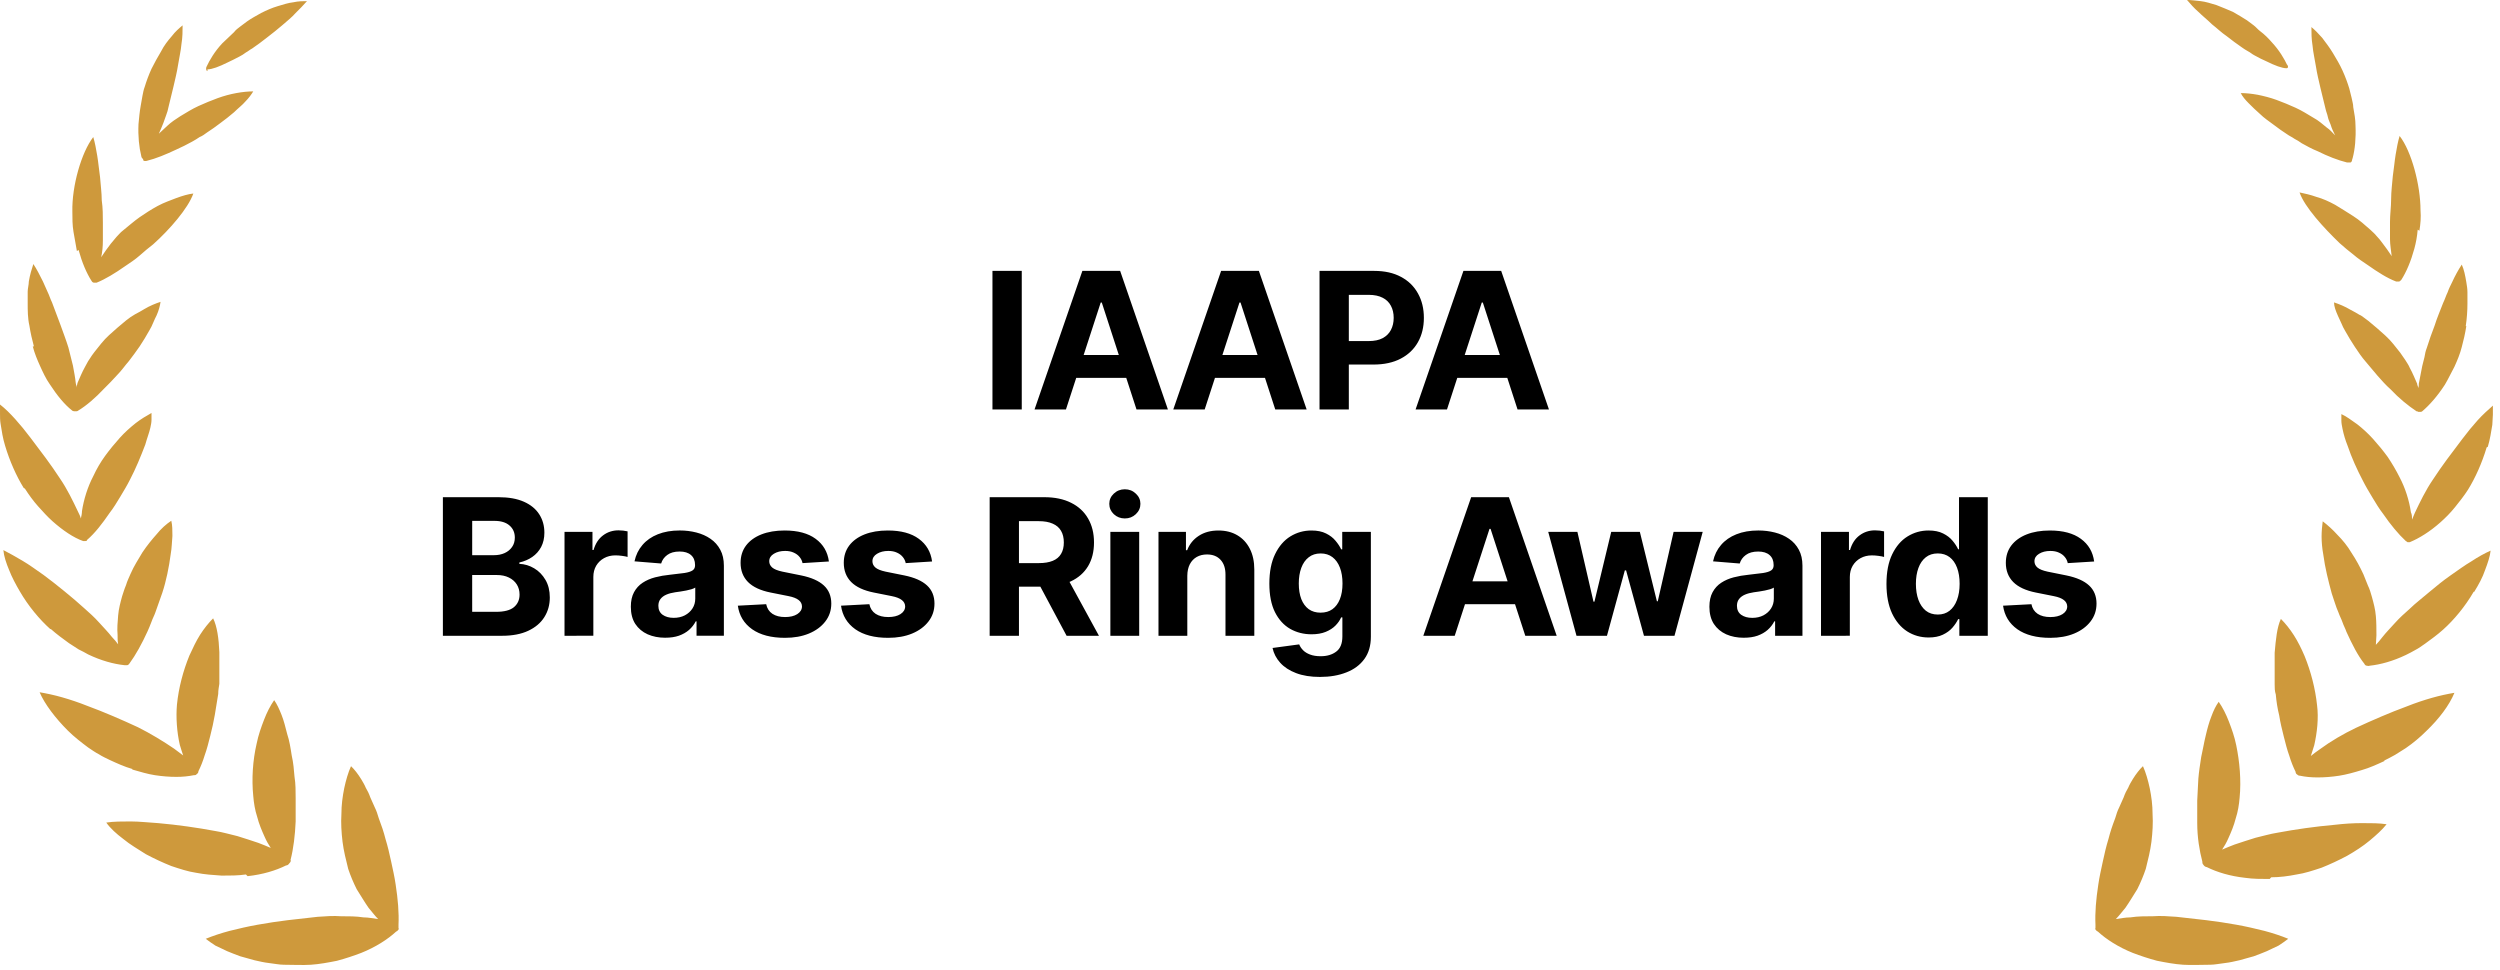
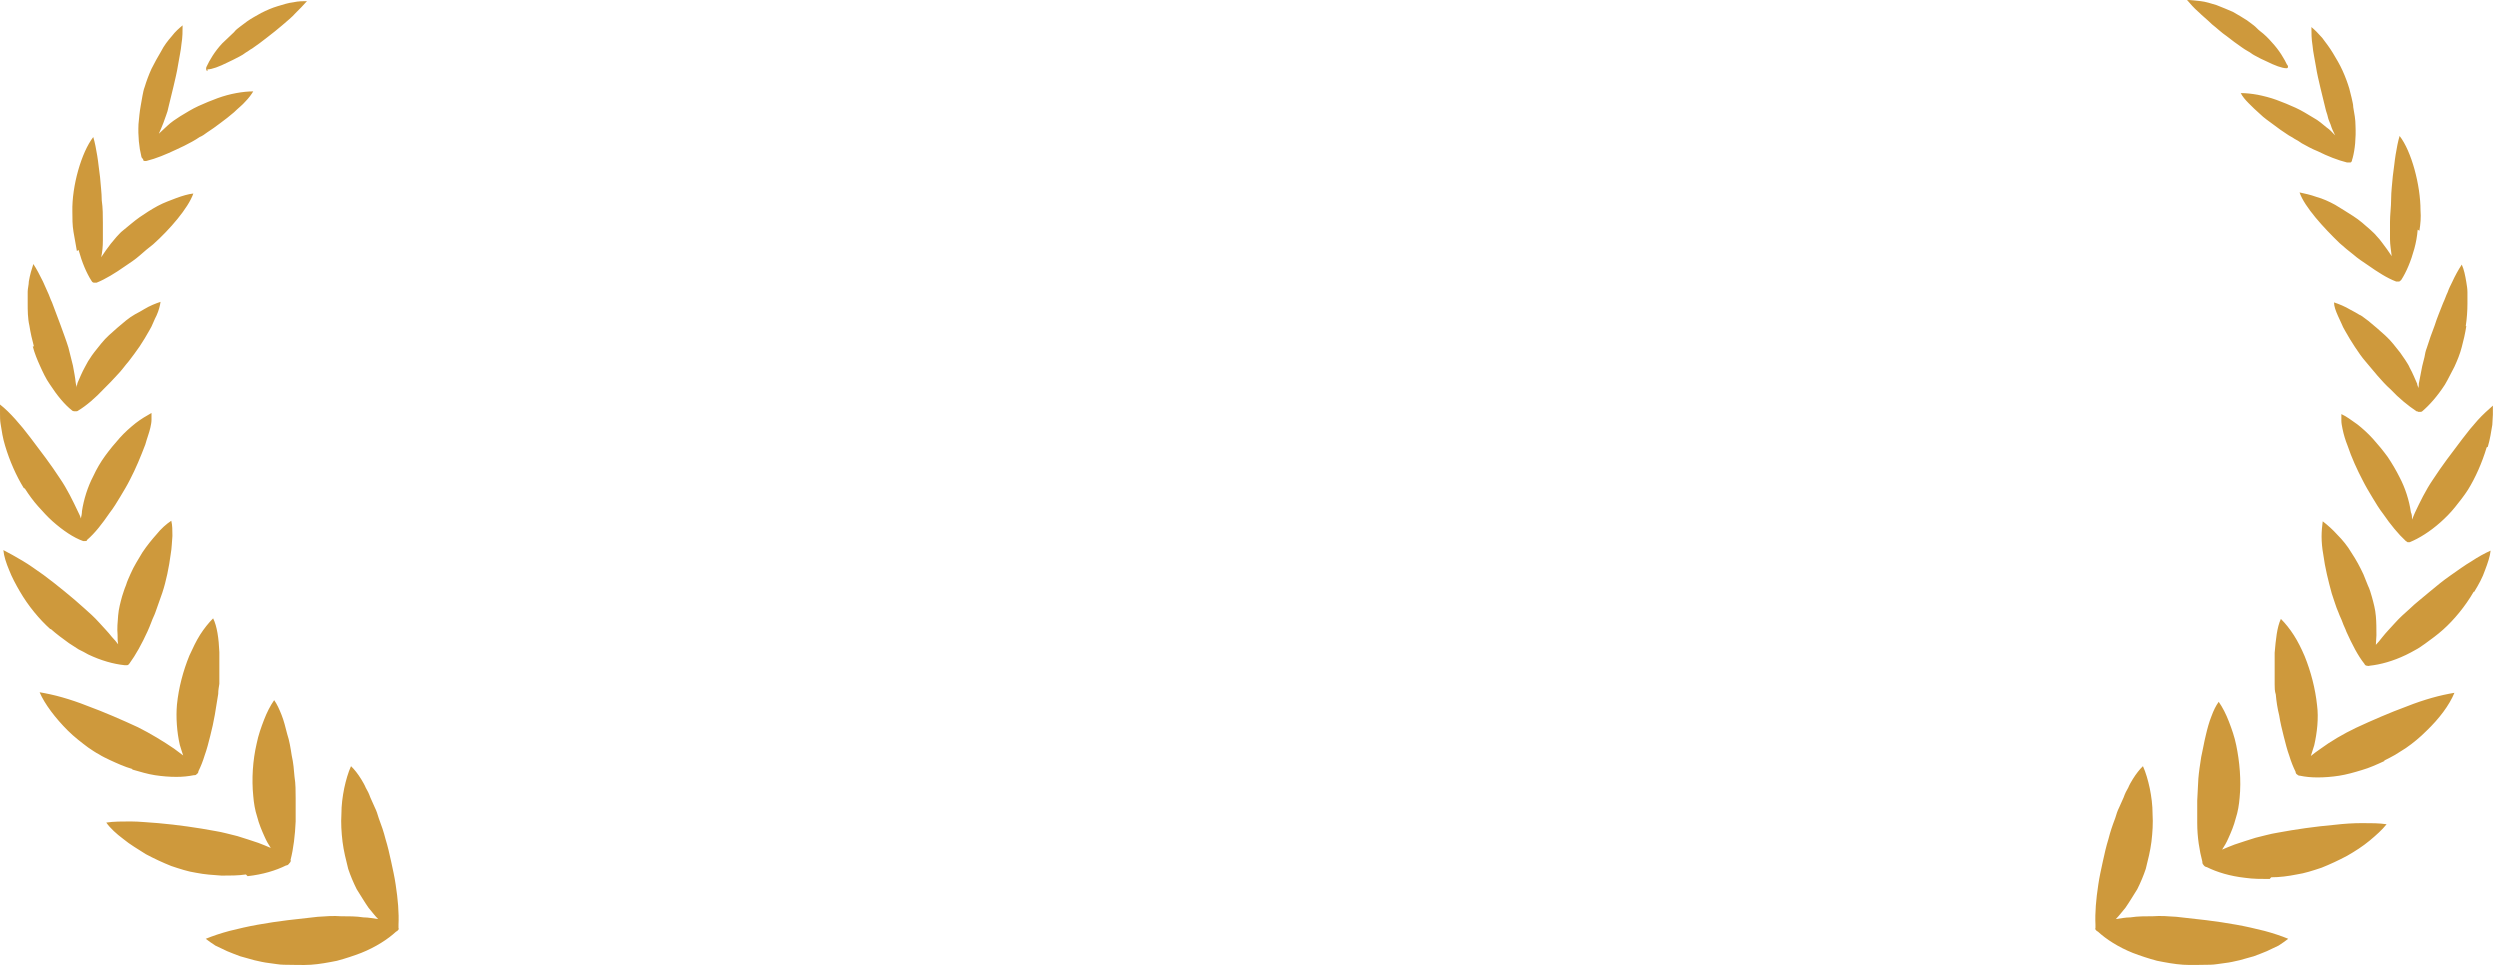
<svg xmlns="http://www.w3.org/2000/svg" height="90" viewBox="0 0 232 90" width="232">
  <path d="m37.037 86.177s-.157.262-.262.262c-.787.733-1.941 1.466-3.253 1.99-.682.262-1.469.524-2.256.733-.787.157-1.626.314-2.413.366-.787.052-1.626 0-2.518 0-.42 0-.892-.105-1.364-.157-.472-.052-.892-.157-1.364-.262-.42-.105-.892-.262-1.312-.366-.42-.157-.839-.314-1.207-.471-.367-.157-.734-.366-1.102-.523-.315-.209-.63-.419-.892-.628.63-.262 1.417-.523 2.203-.733.839-.209 1.731-.419 2.623-.576.892-.157 1.889-.314 2.78-.419.944-.105 1.889-.209 2.78-.314.734-.052 1.469-.105 2.151-.052.735 0 1.417 0 2.099.105.472 0 .944.105 1.364.157-.315-.314-.577-.681-.892-1.047-.367-.524-.734-1.152-1.102-1.728-.315-.628-.577-1.256-.787-1.885-.21-.838-.42-1.675-.525-2.513-.105-.89-.157-1.728-.105-2.565 0-.838.105-1.623.262-2.408.157-.733.367-1.466.629-2.042.157.157.315.314.472.524.157.209.315.419.472.681.157.262.315.523.42.785.157.262.315.576.42.89.157.314.262.628.42.942.157.314.262.628.367.995.262.681.472 1.309.629 1.937.21.681.367 1.361.525 2.094.157.733.315 1.414.42 2.147.21 1.361.315 2.618.262 3.717v.366zm-14.059-4.869c1.416-.157 2.623-.524 3.567-.995.105 0 .21-.052.315-.209.105-.105.157-.209.105-.314.262-.995.42-2.304.472-3.56 0-.681 0-1.414 0-2.094s0-1.414-.105-2.042c-.052-.628-.105-1.309-.262-1.99-.105-.681-.21-1.361-.42-1.99-.157-.628-.315-1.256-.525-1.78-.21-.524-.42-.995-.682-1.361-.367.524-.682 1.152-.944 1.833-.262.681-.525 1.414-.682 2.199-.367 1.571-.472 3.298-.315 4.869.052.628.157 1.309.367 1.937.157.628.42 1.256.682 1.832.157.366.367.733.577 1.047-.367-.157-.735-.314-1.154-.471-.629-.209-1.259-.419-1.941-.628-.682-.157-1.364-.366-2.046-.471-1.679-.314-3.515-.576-5.298-.733-.892-.052-1.731-.157-2.571-.157-.787 0-1.574 0-2.256.105.367.524.944 1.047 1.574 1.518.63.524 1.364.942 2.098 1.414.787.419 1.574.785 2.361 1.099.787.262 1.574.523 2.308.628.787.157 1.574.209 2.361.262.787 0 1.521 0 2.256-.105zm-10.702-9.895c.734.209 1.416.419 2.098.524s1.364.157 1.994.157c.577 0 1.102-.052 1.626-.157.105 0 .21 0 .262-.105.105-.052.157-.157.157-.262.21-.419.42-.942.577-1.466.21-.576.367-1.204.525-1.832s.315-1.309.42-1.937c.105-.628.21-1.309.315-1.937 0-.314.052-.628.105-.942 0-.314 0-.628 0-.995 0-.628 0-1.309 0-1.937-.052-1.256-.21-2.408-.577-3.141-.42.419-.839.942-1.207 1.518-.367.576-.682 1.256-.997 1.937-.577 1.414-.997 2.984-1.154 4.555-.105 1.204 0 2.565.262 3.717.105.366.21.681.315.995-.262-.209-.577-.419-.839-.628-.997-.681-2.203-1.414-3.357-1.99-1.469-.681-3.148-1.414-4.721-1.99-.787-.314-1.574-.576-2.308-.785-.734-.209-1.469-.366-2.098-.471.472 1.099 1.469 2.408 2.623 3.56.577.576 1.259 1.099 1.889 1.571.315.209.682.471.997.628.315.209.682.366.997.524.682.314 1.364.628 2.098.838zm-7.554-13.036c.525.471 1.102.89 1.679 1.309.315.209.577.366.892.576.315.157.63.314.892.471 1.207.576 2.361.89 3.357.995h.262c.105 0 .157-.105.21-.157.577-.785 1.154-1.832 1.679-2.984.105-.262.262-.576.367-.89.105-.314.262-.576.367-.89.21-.576.42-1.204.629-1.78.367-1.099.629-2.408.787-3.612.105-.576.105-1.152.157-1.675 0-.523 0-.995-.105-1.414-.472.314-.944.733-1.364 1.257-.42.471-.892 1.047-1.312 1.675-.367.628-.787 1.257-1.102 1.99-.157.366-.315.681-.42 1.047-.157.366-.262.733-.367 1.047-.157.576-.315 1.152-.367 1.78-.052.628-.105 1.204-.052 1.78 0 .314 0 .576.052.89-.157-.209-.367-.471-.577-.681-.367-.471-.787-.89-1.207-1.361-.42-.471-.892-.89-1.364-1.309-.315-.262-.577-.523-.892-.785-.315-.262-.63-.524-.944-.785-.63-.524-1.312-1.047-1.941-1.518-.682-.471-1.312-.942-1.941-1.309s-1.259-.733-1.784-.995c.052.576.262 1.204.525 1.833.262.681.63 1.361.997 1.99.787 1.361 1.836 2.618 2.833 3.508zm-2.413-13.037c.367.576.787 1.152 1.207 1.623.472.524.892.995 1.364 1.414.944.838 1.941 1.518 2.833 1.832h.21c.052 0 .157 0 .157-.105.734-.628 1.416-1.518 2.098-2.513.367-.471.682-.995.997-1.518.315-.524.63-1.047.892-1.571.525-.995.997-2.147 1.416-3.246.157-.576.367-1.099.472-1.571.052-.262.105-.471.105-.733 0-.209 0-.419 0-.628-.472.262-.997.576-1.469.942-.525.419-.997.838-1.469 1.361-.472.524-.944 1.099-1.364 1.675-.42.576-.787 1.204-1.102 1.885-.525.995-.892 2.199-1.049 3.246 0 .209-.052.471-.105.681-.052-.209-.157-.419-.262-.628-.472-.995-.997-2.094-1.679-3.089-.42-.628-.839-1.256-1.312-1.885-.472-.628-.944-1.256-1.416-1.885-.472-.628-.944-1.204-1.416-1.728-.472-.524-.944-.995-1.416-1.361v.838c0 .314-0.0.628.052.942.105.681.21 1.361.42 2.042.42 1.414 1.049 2.827 1.731 3.927zm.734-13.194c.157.628.42 1.256.682 1.832s.525 1.152.892 1.675c.682 1.047 1.364 1.885 2.098 2.461 0 0 .105.052.157.052h.105.105s.105 0 .157-.052c.787-.471 1.626-1.204 2.413-2.042.42-.419.839-.838 1.207-1.256.42-.419.734-.89 1.102-1.309.315-.419.682-.89.997-1.361.315-.471.629-.995.892-1.466.157-.262.262-.471.367-.733.105-.262.21-.471.315-.681.21-.471.315-.89.367-1.256-.472.157-.997.366-1.521.681-.262.157-.525.314-.839.471-.157.105-.262.157-.42.262s-.262.209-.42.314c-.525.419-1.049.89-1.574 1.361-.525.471-.944 1.047-1.364 1.571-.157.209-.315.419-.472.681-.157.209-.262.471-.42.733-.262.471-.472.995-.682 1.466 0 .157-.105.262-.105.419 0-.157 0-.262-.052-.419-.052-.523-.157-1.047-.262-1.623-.052-.262-.157-.576-.21-.838-.052-.262-.157-.576-.21-.838-.21-.681-.472-1.361-.734-2.094-.262-.681-.525-1.414-.787-2.094-.157-.314-.262-.681-.42-.995s-.262-.628-.42-.942c-.315-.628-.577-1.152-.892-1.623-.157.471-.315.995-.42 1.623 0 .314-.105.628-.105.942v1.047c0 .681 0 1.414.157 2.094.105.681.262 1.361.42 1.937zm4.249-8.953c.315 1.152.734 2.147 1.207 2.88.052.105.157.157.21.157h.262c.787-.314 1.731-.89 2.623-1.518.472-.314.944-.628 1.364-.995.42-.366.839-.733 1.259-1.047 1.521-1.361 3.253-3.351 3.725-4.712-.472.052-.997.209-1.574.419-.525.209-1.154.419-1.731.733-.577.314-1.154.681-1.679 1.047s-1.049.838-1.574 1.256c-.21.157-.367.366-.577.576-.157.209-.367.419-.525.628-.315.419-.63.838-.892 1.256v.052s0 0 0-.052c.105-.471.157-.995.157-1.571 0-.262 0-.524 0-.838 0-.262 0-.524 0-.785 0-.681 0-1.361-.105-2.094 0-.681-.105-1.414-.157-2.147-.105-.733-.157-1.361-.262-1.99-.105-.628-.21-1.204-.367-1.728-1.102 1.414-1.993 4.555-1.941 6.911 0 .628-0 1.257.105 1.885.105.628.21 1.204.315 1.78zm6.033-8.272s.21.052.315 0c.839-.209 1.731-.576 2.728-1.047.472-.209.997-.471 1.469-.733.262-.157.472-.262.682-.419.262-.105.472-.262.682-.419.42-.262.839-.576 1.259-.89.42-.314.839-.628 1.259-.995.367-.366.787-.681 1.049-.995.315-.314.577-.681.734-.942-.472 0-.997.052-1.574.157s-1.154.262-1.731.471-1.207.471-1.784.733c-.577.262-1.154.628-1.679.942-.21.157-.42.262-.629.419-.21.157-.42.314-.577.471-.262.262-.525.471-.787.733.157-.314.262-.628.42-.995.105-.262.157-.471.262-.733s.157-.471.21-.733c.157-.628.315-1.257.472-1.937s.315-1.309.42-1.99.262-1.309.315-1.937c.105-.628.105-1.204.105-1.728-.315.262-.682.576-.997.995-.367.419-.734.89-.997 1.414-.315.524-.629 1.099-.892 1.623-.262.576-.472 1.152-.63 1.675-.105.262-.157.576-.21.838-.052.262-.105.576-.157.89-.105.576-.157 1.152-.21 1.728-.052 1.099.052 2.147.262 2.984 0 .105.105.209.157.262zm5.928-8.482c.42 0 1.102-.262 1.836-.628.367-.157.735-.366 1.154-.576.21-.105.367-.209.577-.366.21-.105.367-.262.577-.366.472-.314.944-.681 1.416-1.047.472-.366.944-.733 1.364-1.099.472-.419.892-.733 1.259-1.152.367-.366.735-.733 1.049-1.099-.367 0-.787 0-1.259.105-.472.052-.944.209-1.469.366s-.997.366-1.521.628c-.472.262-.944.524-1.312.785-.21.157-.42.314-.629.471-.21.157-.42.314-.577.524-.367.366-.734.681-1.102 1.047-.682.733-1.154 1.518-1.469 2.199-.052.157 0 .366.105.366zm175.155 79.737s.157.262.262.262c.787.733 1.941 1.466 3.252 1.99.682.262 1.469.524 2.256.733.787.157 1.626.314 2.413.366.787.052 1.627 0 2.518 0 .42 0 .892-.105 1.364-.157.473-.052.892-.157 1.364-.262.42-.105.892-.262 1.312-.366.42-.157.839-.314 1.206-.471.368-.157.735-.366 1.102-.523.315-.209.63-.419.892-.628-.63-.262-1.416-.523-2.203-.733-.84-.209-1.732-.419-2.623-.576-.892-.157-1.889-.314-2.781-.419-.944-.105-1.888-.209-2.78-.314-.735-.052-1.469-.105-2.151-.052-.734 0-1.416 0-2.098.105-.473 0-.945.105-1.364.157.314-.314.577-.681.891-1.047.368-.524.735-1.152 1.102-1.728.315-.628.577-1.256.787-1.885.21-.838.42-1.675.525-2.513.105-.89.157-1.728.105-2.565 0-.838-.105-1.623-.263-2.408-.157-.733-.367-1.466-.629-2.042-.158.157-.315.314-.472.524-.158.209-.315.419-.473.681-.157.262-.314.523-.419.785-.158.262-.315.576-.42.89-.157.314-.262.628-.42.942-.157.314-.262.628-.367.995-.262.681-.472 1.309-.629 1.937-.21.681-.368 1.361-.525 2.094-.157.733-.315 1.414-.42 2.147-.209 1.361-.314 2.618-.262 3.717v.366zm16.367-4.764c.787 0 1.574-.105 2.361-.262.734-.105 1.521-.366 2.308-.628.787-.314 1.574-.681 2.361-1.099.734-.419 1.469-.89 2.098-1.414.63-.524 1.154-.995 1.574-1.518-.682-.105-1.416-.105-2.256-.105-.839 0-1.678.052-2.57.157-1.784.157-3.62.419-5.299.733-.682.105-1.364.314-2.046.471-.682.209-1.311.419-1.941.628-.419.157-.787.314-1.154.471.21-.314.42-.681.577-1.047.263-.576.525-1.204.682-1.833.21-.628.315-1.309.367-1.937.158-1.623 0-3.351-.314-4.869-.158-.785-.42-1.518-.682-2.199-.263-.681-.577-1.309-.945-1.832-.262.366-.472.785-.682 1.361-.209.524-.367 1.099-.524 1.78-.158.628-.262 1.309-.42 1.99-.105.681-.21 1.361-.262 1.99-.053.681-.053 1.361-.105 2.042v2.094c0 1.309.21 2.565.472 3.56 0 .105 0 .209.105.314.052.105.21.209.315.209.944.471 2.151.838 3.567.995.734.105 1.469.105 2.256.105zm10.492-10.838c.315-.157.63-.314.997-.523.315-.209.682-.419.997-.628.682-.471 1.311-.995 1.888-1.571 1.207-1.152 2.151-2.408 2.623-3.56-.629.105-1.364.262-2.098.471-.735.209-1.521.471-2.308.785-1.574.576-3.253 1.309-4.722 1.99-1.206.576-2.36 1.257-3.357 1.99-.315.209-.577.419-.84.628.105-.314.21-.681.315-.995.262-1.152.42-2.513.262-3.717-.157-1.518-.577-3.141-1.154-4.555-.314-.733-.629-1.361-.996-1.937-.368-.576-.787-1.099-1.207-1.518-.367.785-.472 1.937-.577 3.141v1.937.995c0 .314 0 .628.105.942.052.628.157 1.309.315 1.937.105.681.262 1.309.419 1.937.158.628.315 1.256.525 1.832.157.524.367 1.047.577 1.466 0 .105.052.209.157.262.105.105.21.105.263.105.472.105 1.049.157 1.626.157.629 0 1.311-.052 1.993-.157s1.417-.314 2.099-.523c.734-.209 1.416-.524 2.098-.838zm8.341-15.654c.42-.681.787-1.361.997-1.99.262-.681.472-1.309.525-1.832-.577.262-1.154.576-1.784.995-.629.366-1.259.838-1.941 1.309s-1.311.995-1.941 1.518c-.315.262-.629.524-.944.785-.315.262-.63.524-.892.785-.472.419-.944.838-1.364 1.309-.42.471-.839.89-1.207 1.361-.209.262-.367.471-.577.681 0-.262.053-.576.053-.89 0-.576 0-1.204-.053-1.78-.052-.628-.209-1.204-.367-1.78-.105-.366-.21-.733-.367-1.047-.157-.366-.262-.681-.42-1.047-.315-.681-.682-1.361-1.101-1.99-.368-.628-.84-1.204-1.312-1.675-.42-.471-.892-.89-1.364-1.256-.052.419-.105.89-.105 1.414 0 .523.053 1.099.158 1.675.157 1.204.472 2.461.786 3.612.21.576.368 1.204.63 1.78.105.314.262.576.367.89s.262.576.367.89c.525 1.152 1.05 2.199 1.679 2.984 0 .052.105.157.21.157s.157.052.262 0c.997-.105 2.151-.419 3.358-.995.315-.157.629-.314.892-.471.314-.157.577-.366.891-.576.577-.419 1.155-.838 1.679-1.309.997-.89 2.046-2.147 2.833-3.508zm1.259-13.455c.21-.681.315-1.414.42-2.042 0-.314.053-.628.053-.942 0-.314 0-.576 0-.838-.42.366-.945.838-1.417 1.361s-.944 1.099-1.416 1.728c-.472.628-.945 1.257-1.417 1.885-.472.628-.891 1.256-1.311 1.885-.682.995-1.207 2.094-1.679 3.089-.105.209-.157.419-.262.628 0-.209 0-.471-.105-.681-.158-1.099-.525-2.251-1.049-3.246-.315-.628-.682-1.256-1.102-1.885-.42-.576-.892-1.152-1.364-1.675-.472-.523-.997-.995-1.469-1.361-.524-.366-.997-.733-1.469-.942v.628c0 .209.053.471.105.733.105.524.262 1.047.472 1.571.368 1.099.892 2.251 1.417 3.246.262.524.577 1.047.892 1.571.314.523.629 1.047.996 1.518.682.995 1.417 1.885 2.099 2.513 0 0 .105.052.157.105h.21c.892-.366 1.889-.995 2.833-1.832.472-.419.944-.89 1.364-1.414.419-.523.839-1.047 1.206-1.623.682-1.099 1.312-2.513 1.732-3.927zm-2.045-11.204c.104-.681.157-1.414.157-2.094 0-.366 0-.681 0-1.047 0-.314-.053-.628-.105-.942-.105-.628-.21-1.152-.42-1.623-.314.471-.629 1.047-.892 1.623-.157.314-.314.628-.419.942-.158.314-.263.681-.42.995-.262.681-.577 1.414-.787 2.094-.262.681-.524 1.414-.734 2.094-.105.262-.158.524-.21.838-.053.262-.157.576-.21.838-.105.576-.21 1.099-.315 1.623 0 .157 0 .262-.052.419 0-.157-.105-.262-.105-.419-.21-.471-.42-.995-.682-1.466-.105-.262-.262-.471-.42-.733-.157-.209-.314-.471-.472-.681-.42-.524-.839-1.099-1.364-1.571-.524-.471-1.049-.942-1.574-1.361-.157-.105-.262-.209-.419-.314-.158-.105-.263-.209-.42-.262-.262-.157-.525-.314-.839-.471-.525-.314-1.05-.524-1.522-.681 0 .366.158.785.368 1.257.104.209.209.471.314.681.105.262.21.471.367.733.263.471.578.995.892 1.466.315.471.63.942.997 1.361.367.419.735.89 1.102 1.309.367.419.787.89 1.206 1.257.787.838 1.627 1.518 2.413 2.042 0 0 .105 0 .158.052h.105.105s.105 0 .157-.052c.682-.576 1.417-1.414 2.098-2.461.315-.523.578-1.099.892-1.675.263-.576.525-1.204.682-1.832.158-.576.315-1.256.42-1.937zm-4.302-8.848c.105-.628.157-1.256.105-1.885 0-2.356-.84-5.497-1.941-6.911-.158.524-.263 1.099-.368 1.728-.104.628-.157 1.309-.262 1.99-.052.681-.157 1.413-.157 2.147s-.105 1.414-.105 2.094v.785.838c0 .524.105 1.047.157 1.571v.052s0 0 0-.052c-.262-.419-.577-.838-.892-1.256-.157-.209-.314-.419-.524-.628-.158-.209-.367-.366-.577-.576-.472-.419-.997-.89-1.574-1.256s-1.154-.733-1.679-1.047c-.577-.314-1.154-.576-1.731-.733-.577-.209-1.102-.314-1.574-.419.472 1.361 2.256 3.298 3.725 4.712.42.366.839.733 1.259 1.047.42.366.892.681 1.364.995.892.628 1.784 1.204 2.623 1.518h.262c.053 0 .158-.105.21-.157.472-.733.892-1.728 1.207-2.88.157-.576.262-1.152.314-1.78zm-6.191-6.754c.21-.785.315-1.833.263-2.984 0-.576-.105-1.152-.21-1.728 0-.314-.105-.576-.157-.89-.053-.262-.158-.576-.21-.838-.158-.524-.368-1.099-.63-1.675s-.577-1.099-.892-1.623c-.314-.524-.682-.995-.996-1.414-.368-.419-.682-.733-.997-.995 0 .524 0 1.099.105 1.728.052.628.21 1.257.315 1.937.104.681.262 1.309.419 1.99.158.681.315 1.309.472 1.937.053.262.158.471.21.733.053.262.158.471.263.733.104.366.262.681.419.995-.262-.262-.472-.524-.787-.733-.21-.157-.367-.314-.577-.471s-.419-.314-.629-.419c-.525-.314-1.102-.681-1.679-.942-.577-.262-1.207-.524-1.784-.733s-1.206-.366-1.731-.471c-.577-.105-1.102-.157-1.574-.157.158.314.42.628.735.942s.682.681 1.049.995c.367.366.839.681 1.259.995.42.314.839.628 1.259.89.21.157.472.262.682.419.21.105.472.262.682.419.472.262.944.524 1.469.733.944.471 1.888.838 2.728 1.047h.315c.052 0 .157-.105.157-.262zm-6.032-8.534c-.315-.681-.787-1.466-1.469-2.199-.315-.366-.682-.733-1.102-1.047-.21-.157-.367-.366-.577-.524-.21-.157-.42-.314-.63-.471-.419-.262-.839-.524-1.311-.785-.472-.209-.997-.419-1.521-.628-.525-.157-.997-.314-1.469-.366-.472-.052-.892-.105-1.259-.105.314.366.629.733 1.049 1.099.367.366.839.733 1.259 1.152.472.366.892.785 1.364 1.099.472.366.944.733 1.416 1.047.158.105.367.262.577.366s.368.262.577.366c.368.209.787.419 1.154.576.735.366 1.417.628 1.837.628.157 0 .157-.157.105-.366z" fill="#ce993c" />
-   <path d="m94.819 25.139v12.861h-2.719v-12.861zm4.1 12.861h-2.914l4.439-12.861h3.505l4.433 12.861h-2.914l-3.221-9.922h-.101zm-.182-5.055h6.883v2.123h-6.883zm13.057 5.055h-2.914l4.44-12.861h3.505l4.433 12.861h-2.914l-3.221-9.922h-.101zm-.182-5.055h6.883v2.123h-6.883zm10.84 5.055v-12.861h5.075c.975 0 1.806.186 2.493.559.686.368 1.21.881 1.57 1.538.364.653.546 1.407.546 2.261s-.184 1.608-.553 2.261c-.368.653-.902 1.162-1.601 1.526-.695.364-1.536.546-2.524.546h-3.235v-2.179h2.795c.523 0 .954-.09 1.294-.27.343-.184.598-.438.766-.76.171-.327.257-.701.257-1.124 0-.427-.086-.8-.257-1.118-.168-.322-.423-.572-.766-.747-.344-.18-.779-.27-1.307-.27h-1.833v10.638zm11.828 0h-2.914l4.44-12.861h3.504l4.434 12.861h-2.914l-3.221-9.922h-.101zm-.182-5.055h6.883v2.123h-6.883zm-92.998 26.055v-12.861h5.149c.946 0 1.735.14 2.368.421s1.107.67 1.425 1.168c.318.494.477 1.063.477 1.708 0 .502-.101.944-.301 1.325-.201.377-.477.687-.829.929-.347.239-.745.408-1.193.509v.126c.49.021.948.159 1.375.414.431.255.781.613 1.049 1.074.268.456.402 1.001.402 1.633 0 .682-.17 1.292-.509 1.827-.335.532-.831.953-1.488 1.262s-1.467.465-2.43.465zm2.719-2.223h2.217c.758 0 1.31-.144 1.658-.433.347-.293.521-.682.521-1.168 0-.356-.086-.67-.258-.942-.172-.272-.417-.486-.735-.641-.314-.155-.689-.232-1.124-.232h-2.28zm0-5.256h2.016c.373 0 .703-.065.992-.195.293-.134.523-.322.691-.565.172-.243.258-.534.258-.873 0-.465-.165-.84-.496-1.124-.327-.285-.791-.427-1.394-.427h-2.066zm8.568 7.479v-9.646h2.594v1.683h.101c.176-.599.471-1.051.885-1.357.414-.31.892-.465 1.432-.465.134 0 .278.008.433.025.155.017.291.04.408.069v2.374c-.126-.038-.299-.071-.521-.101s-.425-.044-.609-.044c-.394 0-.745.086-1.055.257-.306.168-.548.402-.729.703-.176.301-.264.649-.264 1.042v5.457zm9.357.182c-.616 0-1.164-.107-1.645-.32-.481-.218-.862-.538-1.143-.961-.276-.427-.414-.959-.414-1.595 0-.536.098-.986.295-1.35.197-.364.465-.657.804-.879.339-.222.724-.389 1.155-.502.435-.113.892-.193 1.369-.239.561-.059 1.013-.113 1.357-.163.343-.054.592-.134.747-.239s.232-.26.232-.465v-.038c0-.398-.126-.705-.377-.923-.247-.218-.599-.327-1.055-.327-.481 0-.865.107-1.149.32-.285.209-.473.473-.565.791l-2.474-.201c.126-.586.373-1.093.741-1.52.368-.431.844-.762 1.425-.992.586-.234 1.264-.352 2.035-.352.536 0 1.049.063 1.539.188.494.126.931.32 1.312.584.385.264.689.603.91 1.017.222.41.333.902.333 1.476v6.506h-2.537v-1.338h-.075c-.155.301-.362.567-.622.797-.26.226-.571.404-.936.534-.364.126-.785.188-1.262.188zm.766-1.846c.394 0 .741-.077 1.042-.232.301-.159.538-.373.71-.641.172-.268.258-.572.258-.911v-1.024c-.084.054-.199.105-.345.151-.142.042-.303.082-.484.119-.18.034-.36.065-.54.094-.18.025-.343.048-.49.069-.314.046-.588.119-.823.22-.234.101-.417.237-.546.408-.13.168-.195.377-.195.628 0 .364.132.643.396.835.268.188.607.283 1.017.283zm14.414-5.231-2.449.151c-.042-.209-.132-.398-.27-.565-.138-.172-.32-.308-.546-.408-.222-.105-.488-.157-.798-.157-.414 0-.764.088-1.049.264-.285.172-.427.402-.427.691 0 .23.092.425.276.584s.5.287.948.383l1.746.352c.938.193 1.637.502 2.098.929.461.427.691.988.691 1.683 0 .632-.186 1.187-.559 1.664-.368.477-.875.85-1.52 1.118-.641.264-1.379.396-2.217.396-1.277 0-2.294-.266-3.052-.798-.754-.536-1.195-1.264-1.325-2.185l2.631-.138c.08.389.272.687.578.892.306.201.697.301 1.174.301.469 0 .846-.09 1.13-.27.289-.184.435-.421.44-.71-.004-.243-.107-.442-.308-.597-.201-.159-.511-.281-.929-.364l-1.671-.333c-.942-.188-1.643-.515-2.104-.98-.456-.465-.685-1.057-.685-1.777 0-.62.168-1.153.502-1.601.339-.448.814-.793 1.426-1.036.615-.243 1.335-.364 2.16-.364 1.218 0 2.177.257 2.876.772.703.515 1.114 1.216 1.231 2.104zm9.576 0-2.449.151c-.042-.209-.132-.398-.27-.565-.138-.172-.32-.308-.546-.408-.222-.105-.488-.157-.798-.157-.414 0-.764.088-1.049.264-.285.172-.427.402-.427.691 0 .23.092.425.276.584s.5.287.948.383l1.746.352c.938.193 1.637.502 2.097.929.461.427.691.988.691 1.683 0 .632-.186 1.187-.559 1.664-.368.477-.875.85-1.52 1.118-.641.264-1.379.396-2.217.396-1.277 0-2.294-.266-3.052-.798-.753-.536-1.195-1.264-1.325-2.185l2.631-.138c.08.389.272.687.578.892.306.201.697.301 1.174.301.469 0 .846-.09 1.13-.27.289-.184.435-.421.44-.71-.004-.243-.107-.442-.308-.597-.201-.159-.511-.281-.929-.364l-1.671-.333c-.942-.188-1.643-.515-2.104-.98-.456-.465-.684-1.057-.684-1.777 0-.62.167-1.153.502-1.601.339-.448.814-.793 1.425-1.036.615-.243 1.335-.364 2.16-.364 1.218 0 2.177.257 2.876.772.703.515 1.114 1.216 1.231 2.104zm5.34 6.895v-12.861h5.074c.971 0 1.8.174 2.487.521.691.343 1.216.831 1.576 1.463.364.628.546 1.367.546 2.217 0 .854-.184 1.589-.552 2.204-.369.611-.902 1.08-1.602 1.407-.695.327-1.536.49-2.525.49h-3.397v-2.185h2.958c.519 0 .95-.071 1.294-.213.343-.142.599-.356.766-.641.172-.285.258-.638.258-1.061 0-.427-.086-.787-.258-1.08-.167-.293-.425-.515-.772-.666-.343-.155-.777-.232-1.3-.232h-1.834v10.638zm6.946-5.853 3.197 5.853h-3.002l-3.127-5.853zm4.256 5.853v-9.646h2.675v9.646zm1.344-10.889c-.398 0-.739-.132-1.024-.396-.28-.268-.42-.588-.42-.961 0-.368.14-.684.42-.948.285-.268.626-.402 1.024-.402s.737.134 1.017.402c.285.264.427.58.427.948 0 .373-.142.693-.427.961-.28.264-.619.396-1.017.396zm5.796 5.313v5.577h-2.675v-9.646h2.549v1.702h.113c.214-.561.572-1.005 1.074-1.331.503-.331 1.112-.496 1.828-.496.67 0 1.254.146 1.752.44.498.293.885.712 1.162 1.256.276.54.414 1.185.414 1.934v6.142h-2.675v-5.665c.004-.59-.147-1.051-.452-1.382-.306-.335-.727-.502-1.263-.502-.36 0-.678.077-.954.232-.272.155-.486.381-.641.678-.15.293-.228.647-.232 1.061zm12.318 9.395c-.867 0-1.61-.119-2.23-.358-.615-.234-1.105-.555-1.469-.961-.365-.406-.601-.862-.71-1.369l2.474-.333c.076.193.195.373.358.54.164.168.379.301.647.402.272.105.603.157.992.157.582 0 1.062-.142 1.438-.427.381-.281.572-.751.572-1.413v-1.765h-.113c-.117.268-.293.521-.528.76-.234.239-.536.433-.904.584-.368.151-.808.226-1.319.226-.724 0-1.383-.167-1.978-.502-.59-.339-1.061-.856-1.413-1.551-.347-.699-.521-1.583-.521-2.65 0-1.093.178-2.005.534-2.738.356-.733.829-1.281 1.419-1.645.594-.364 1.245-.546 1.953-.546.54 0 .992.092 1.356.276.365.18.658.406.88.678.226.268.399.532.521.791h.1v-1.62h2.657v9.74c0 .821-.201 1.507-.603 2.06s-.959.967-1.671 1.243c-.707.281-1.521.421-2.442.421zm.056-5.966c.431 0 .796-.107 1.093-.32.301-.218.531-.527.691-.929.163-.406.244-.892.244-1.457s-.079-1.055-.238-1.47c-.159-.419-.39-.743-.691-.973-.301-.23-.668-.345-1.099-.345-.44 0-.81.119-1.111.358-.302.234-.53.561-.685.98-.155.419-.232.902-.232 1.451 0 .557.077 1.038.232 1.444.159.402.387.714.685.936.301.218.671.327 1.111.327zm12.441 2.148h-2.914l4.44-12.861h3.504l4.434 12.861h-2.914l-3.221-9.922h-.101zm-.182-5.055h6.883v2.123h-6.883zm11.484 5.055-2.625-9.646h2.707l1.494 6.481h.088l1.558-6.481h2.656l1.583 6.443h.081l1.47-6.443h2.7l-2.619 9.646h-2.832l-1.658-6.066h-.119l-1.658 6.066zm15.536.182c-.615 0-1.164-.107-1.645-.32-.482-.218-.863-.538-1.143-.961-.276-.427-.415-.959-.415-1.595 0-.536.099-.986.296-1.35.196-.364.464-.657.803-.879.339-.222.725-.389 1.156-.502.435-.113.892-.193 1.369-.239.561-.059 1.013-.113 1.356-.163.344-.054.593-.134.748-.239s.232-.26.232-.465v-.038c0-.398-.126-.705-.377-.923-.247-.218-.598-.327-1.055-.327-.481 0-.864.107-1.149.32-.285.209-.473.473-.565.791l-2.475-.201c.126-.586.373-1.093.742-1.52.368-.431.843-.762 1.425-.992.586-.234 1.264-.352 2.035-.352.536 0 1.048.063 1.538.188.494.126.932.32 1.313.584.385.264.689.603.91 1.017.222.41.333.902.333 1.476v6.506h-2.537v-1.338h-.075c-.155.301-.362.567-.622.797-.259.226-.571.404-.936.534-.364.126-.785.188-1.262.188zm.766-1.846c.394 0 .741-.077 1.043-.232.301-.159.538-.373.709-.641.172-.268.258-.572.258-.911v-1.024c-.084.054-.199.105-.346.151-.142.042-.303.082-.483.119-.18.034-.36.065-.54.094-.18.025-.343.048-.49.069-.314.046-.588.119-.823.22-.234.101-.416.237-.546.408-.13.168-.195.377-.195.628 0 .364.132.643.396.835.268.188.607.283 1.017.283zm6.388 1.664v-9.646h2.594v1.683h.1c.176-.599.471-1.051.886-1.357.414-.31.891-.465 1.431-.465.134 0 .279.008.434.025.155.017.291.04.408.069v2.374c-.126-.038-.299-.071-.521-.101s-.425-.044-.609-.044c-.394 0-.746.086-1.055.257-.306.168-.549.402-.729.703-.176.301-.264.649-.264 1.042v5.457zm9.988.157c-.733 0-1.396-.188-1.991-.565-.59-.381-1.059-.94-1.407-1.677-.343-.741-.515-1.649-.515-2.725 0-1.105.178-2.024.534-2.757.356-.737.829-1.287 1.419-1.652.595-.368 1.246-.553 1.954-.553.54 0 .99.092 1.35.276.364.18.657.406.879.678.226.268.398.532.515.791h.081v-4.835h2.669v12.861h-2.637v-1.545h-.113c-.126.268-.304.534-.534.798-.226.26-.521.475-.885.647-.36.172-.8.258-1.319.258zm.848-2.129c.431 0 .795-.117 1.092-.352.302-.239.532-.571.691-.999.163-.427.245-.927.245-1.501 0-.574-.08-1.072-.239-1.495-.159-.423-.389-.749-.69-.98-.302-.23-.668-.345-1.099-.345-.44 0-.811.119-1.112.358s-.53.569-.684.992c-.155.423-.233.913-.233 1.47 0 .561.078 1.057.233 1.488.159.427.387.762.684 1.005.301.239.672.358 1.112.358zm14.512-4.923-2.449.151c-.042-.209-.132-.398-.27-.565-.138-.172-.32-.308-.547-.408-.221-.105-.487-.157-.797-.157-.415 0-.764.088-1.049.264-.285.172-.427.402-.427.691 0 .23.092.425.276.584.185.159.501.287.949.383l1.746.352c.937.193 1.636.502 2.097.929.461.427.691.988.691 1.683 0 .632-.186 1.187-.559 1.664-.369.477-.875.85-1.52 1.118-.64.264-1.379.396-2.217.396-1.277 0-2.294-.266-3.052-.798-.753-.536-1.195-1.264-1.325-2.185l2.632-.138c.079.389.272.687.577.892.306.201.697.301 1.175.301.469 0 .845-.09 1.13-.27.289-.184.435-.421.44-.71-.005-.243-.107-.442-.308-.597-.201-.159-.511-.281-.93-.364l-1.67-.333c-.942-.188-1.643-.515-2.104-.98-.456-.465-.684-1.057-.684-1.777 0-.62.167-1.153.502-1.601.339-.448.814-.793 1.426-1.036.615-.243 1.335-.364 2.16-.364 1.218 0 2.177.257 2.876.772.704.515 1.114 1.216 1.231 2.104z" />
</svg>